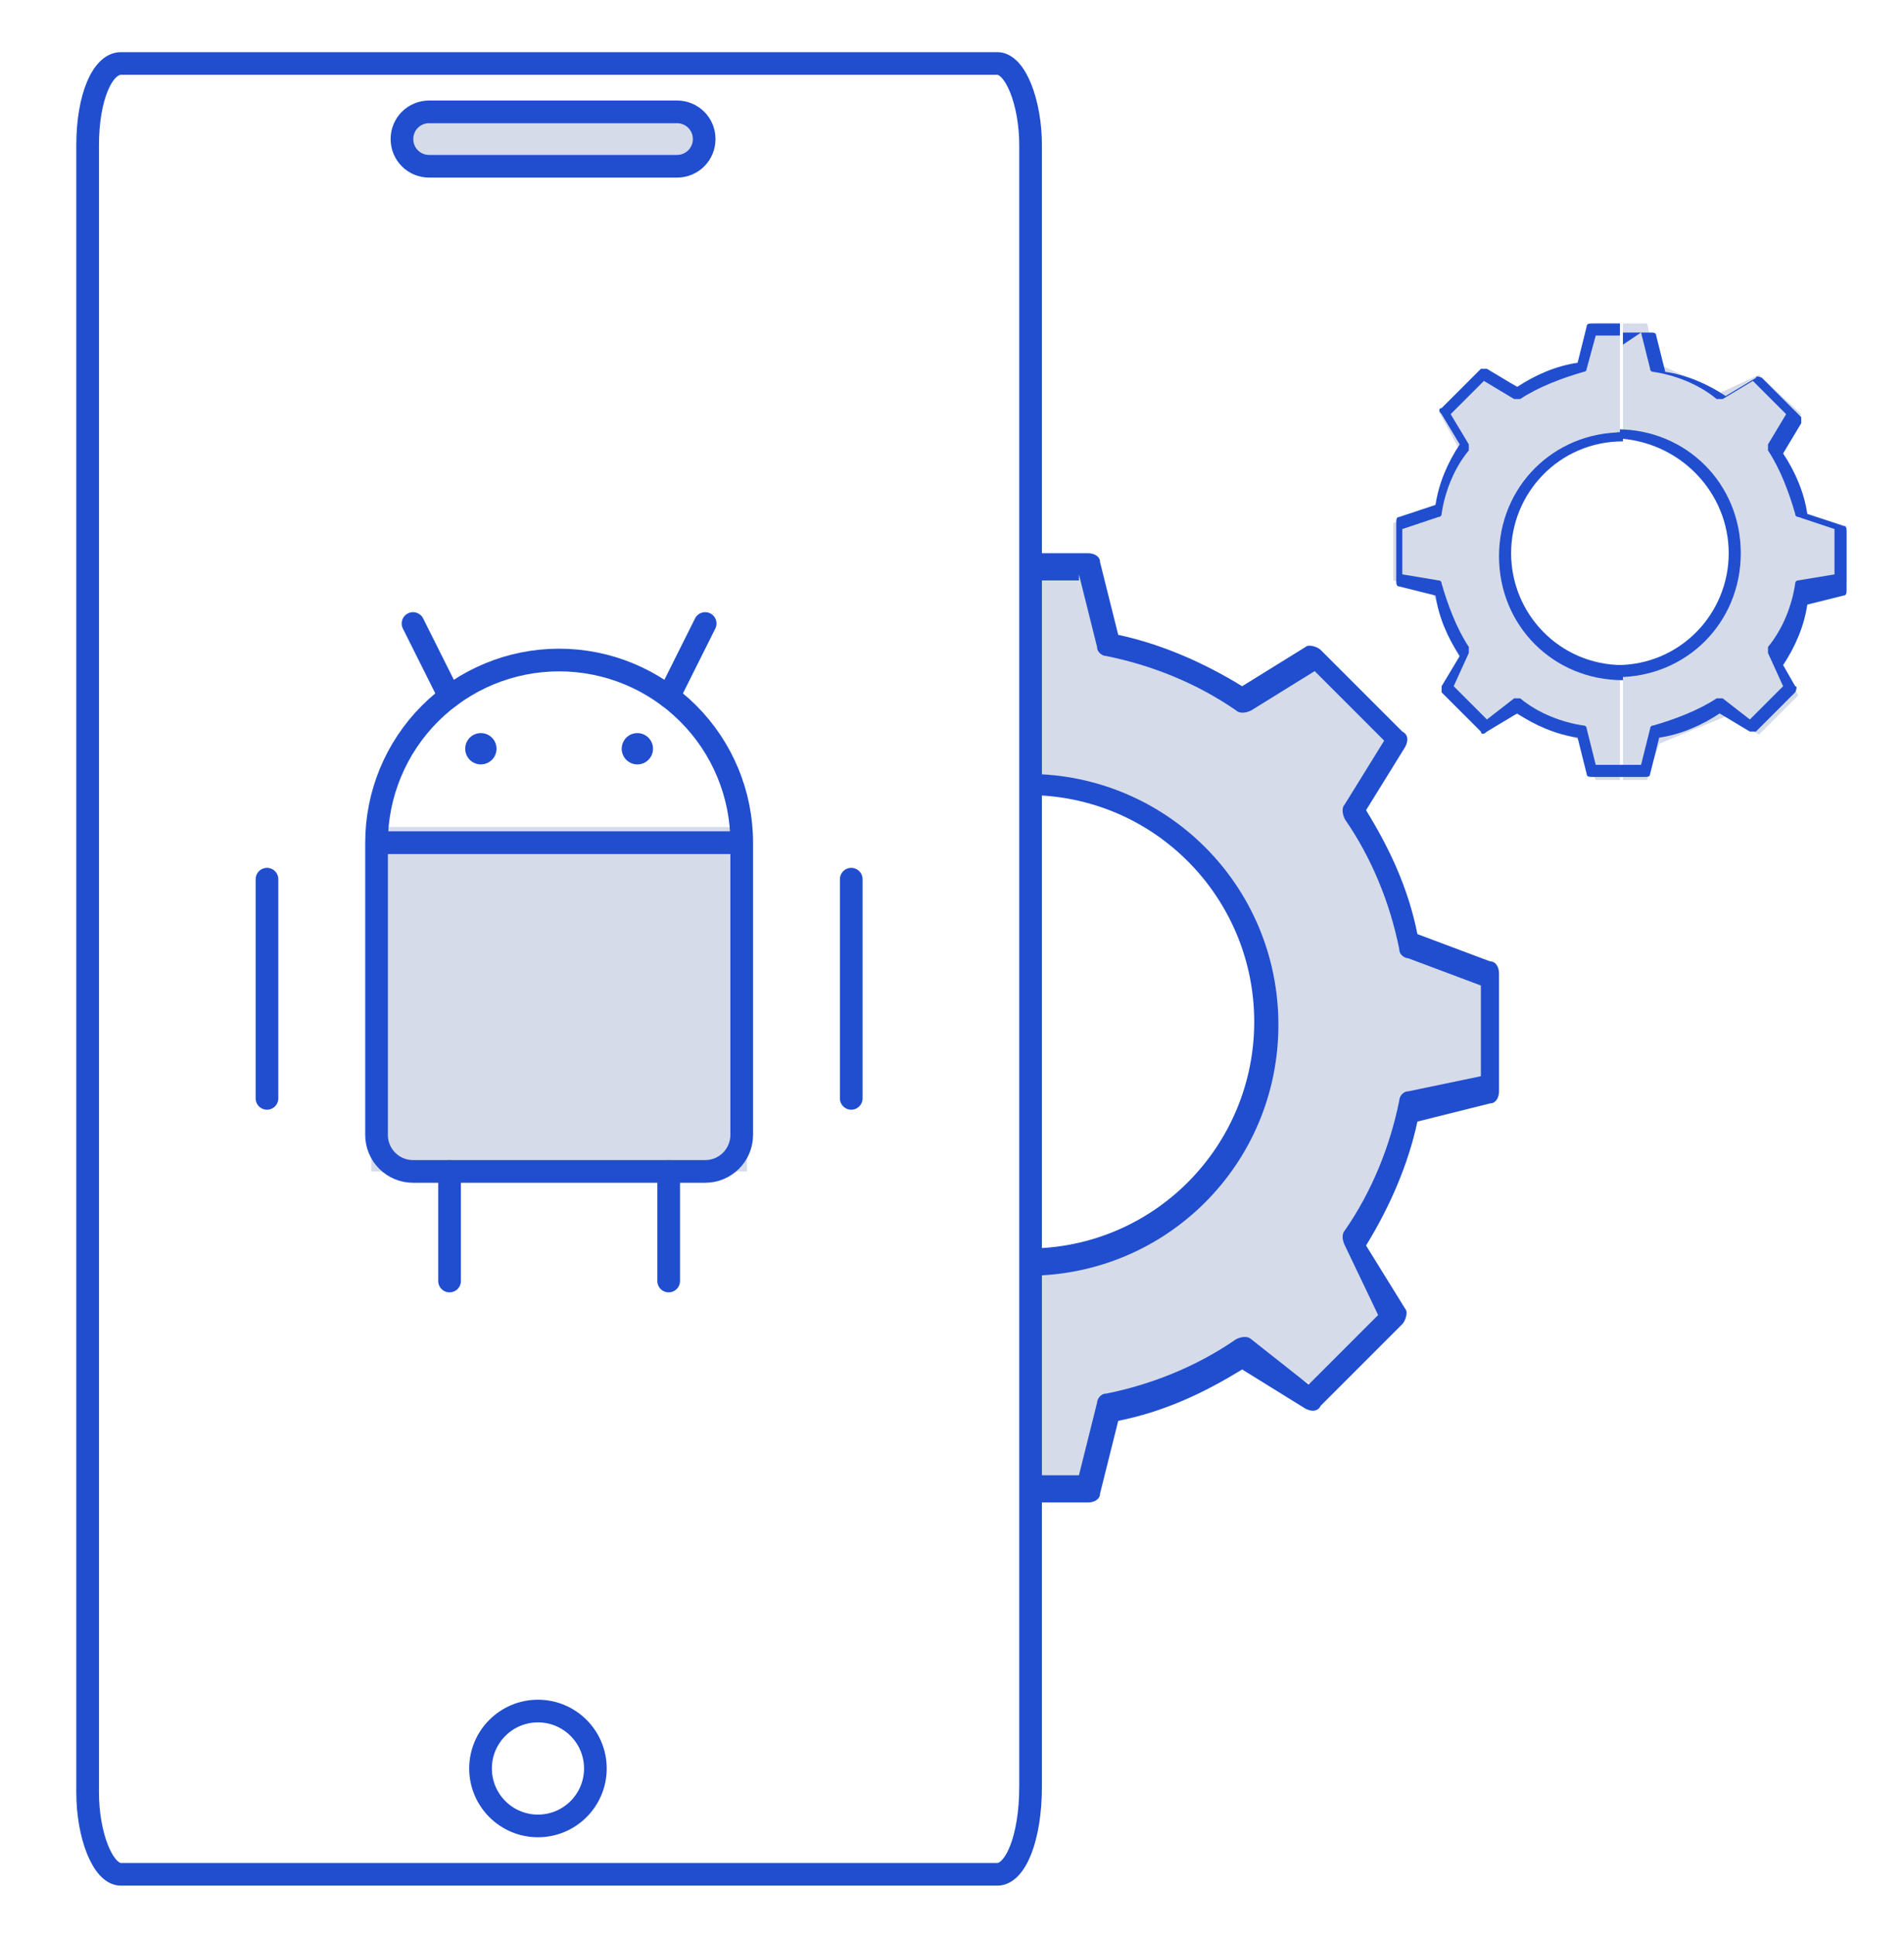
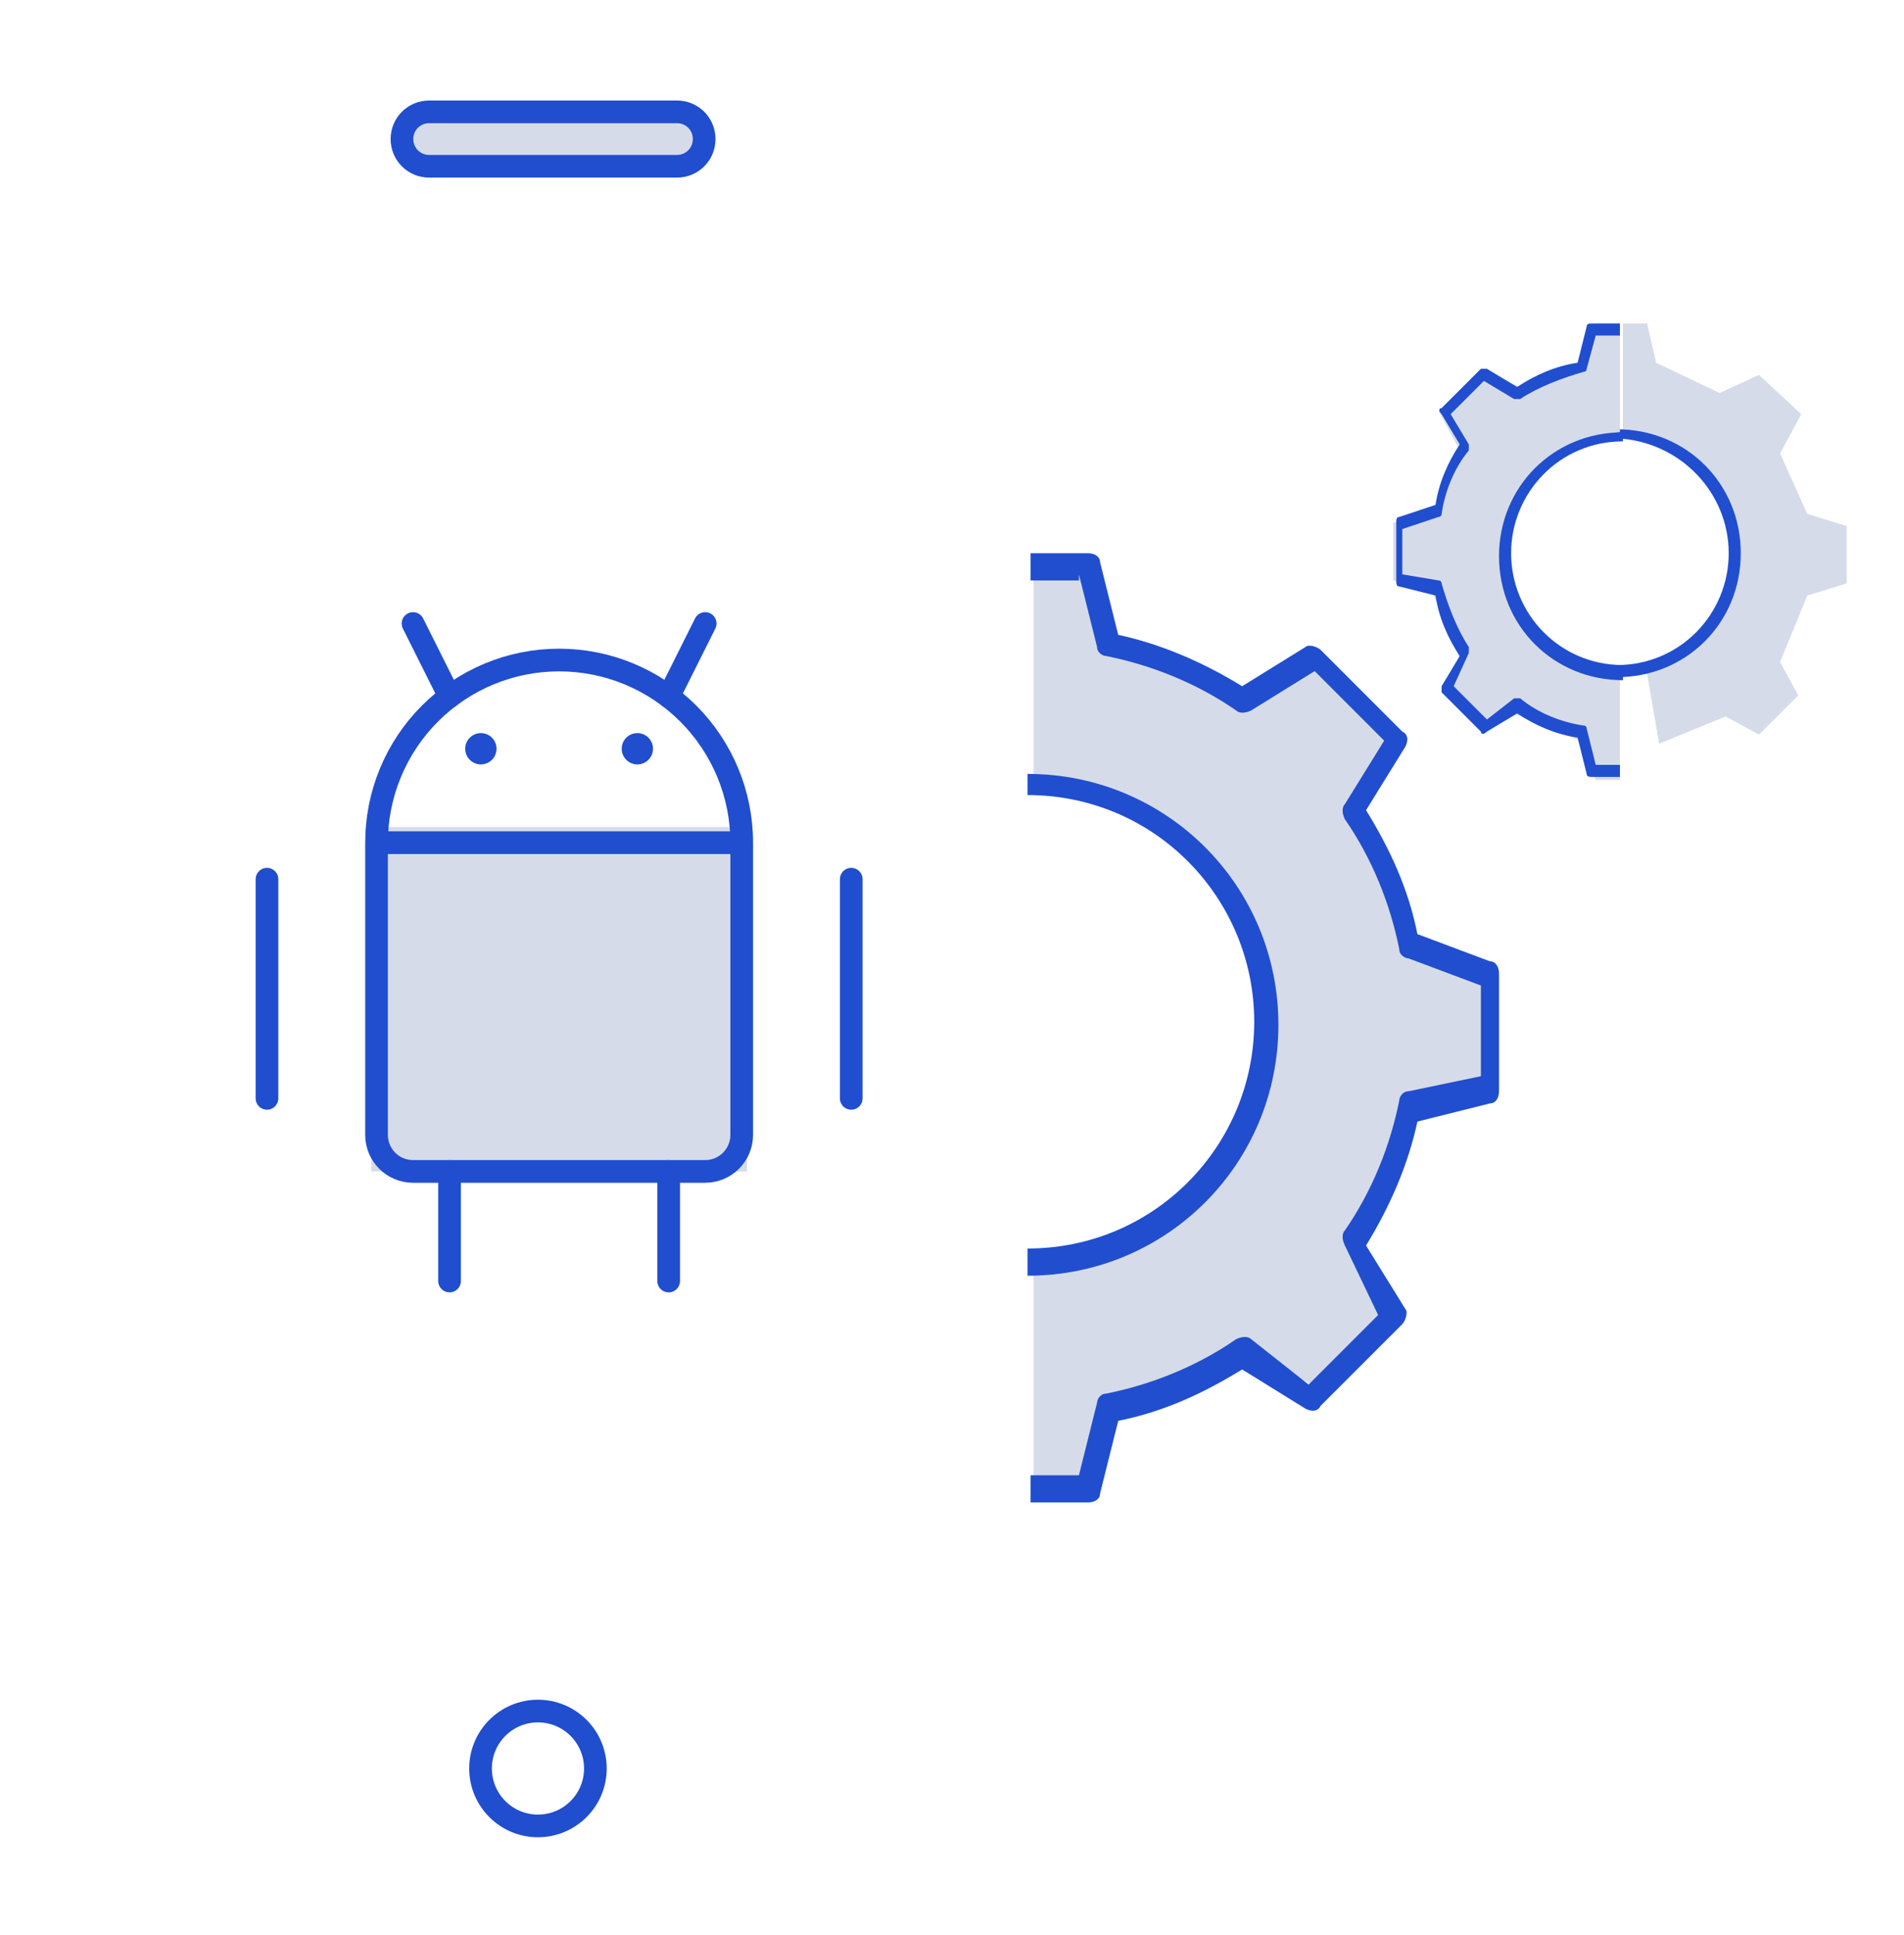
<svg xmlns="http://www.w3.org/2000/svg" width="63" height="64" viewBox="0 0 63 64" fill="none">
  <path d="M36.8 46.4L41.2 44.6L43.4 45.8L46.1 43.1L44.8 40.9L46.7 36.5L49.3 35.7V31.8L46.7 30.9L44.9 26.9L46.3 24.3L43.5 21.6L40.9 22.8L36.6 21.1L35.9 18.4H34.2V25.6C38.6 25.8 42.1 29.3 42.1 33.7C42.1 38.1 38.6 41.7 34.2 41.8V48.9H35.8L36.8 46.4Z" fill="#D6DBE9" />
-   <path d="M33 62H4C3.4 62 2.9 60.7 2.9 59.3V4.8C2.9 3.2 3.4 2.1 4 2.1H33C33.6 2.1 34.1 3.4 34.1 4.8V59.1C34.1 60.8 33.6 62 33 62Z" stroke="#204ECF" stroke-width="0.75" />
  <path d="M35.7 19L36.3 21.4C36.3 21.6 36.5 21.7 36.6 21.7C38.1 22 39.6 22.6 40.9 23.5C41 23.6 41.2 23.6 41.4 23.5L43.5 22.2L45.8 24.5L44.5 26.6C44.4 26.7 44.4 26.9 44.5 27.1C45.4 28.4 46 29.9 46.3 31.4C46.3 31.6 46.5 31.7 46.6 31.7L49 32.6V35.6L46.6 36.1C46.4 36.1 46.3 36.3 46.3 36.4C46 37.9 45.4 39.4 44.5 40.7C44.4 40.8 44.4 41 44.5 41.2L45.6 43.5L43.3 45.8L41.4 44.3C41.3 44.2 41.1 44.2 40.9 44.3C39.6 45.2 38.1 45.8 36.6 46.1C36.4 46.1 36.3 46.3 36.3 46.4L35.7 48.8H34.1V49.7H36C36.2 49.7 36.4 49.6 36.4 49.4L37 47C38.5 46.7 39.8 46.1 41.1 45.3L43.2 46.6C43.4 46.7 43.6 46.7 43.7 46.5L46.4 43.8C46.5 43.7 46.6 43.4 46.5 43.3L45.2 41.2C46 39.9 46.6 38.5 46.9 37.1L49.3 36.5C49.5 36.5 49.6 36.3 49.6 36.1V32.2C49.6 32 49.5 31.8 49.3 31.8L46.9 30.9C46.6 29.4 46 28.1 45.2 26.8L46.5 24.7C46.6 24.5 46.6 24.3 46.4 24.2L43.7 21.5C43.6 21.4 43.3 21.3 43.2 21.4L41.1 22.7C39.8 21.9 38.4 21.3 37 21L36.4 18.6C36.4 18.4 36.2 18.3 36 18.3H34.1V19.2H35.7V19Z" fill="#204ECF" />
  <path d="M41.5 33.8C41.5 37.9 38.2 41.3 34 41.3V42.2C38.6 42.2 42.3 38.5 42.3 33.9C42.3 29.3 38.6 25.6 34 25.6V26.3C38.2 26.3 41.5 29.7 41.5 33.8Z" fill="#204ECF" />
-   <path d="M54.9 24.6L57.1 23.7L58.2 24.3L59.5 23L58.9 21.9L59.8 19.7L61.1 19.3V17.4L59.8 17L58.9 15L59.6 13.7L58.2 12.4L56.9 13L54.8 12L54.5 10.7H53.7V14.3C55.9 14.4 57.6 16.1 57.6 18.3C57.6 20.5 55.9 22.3 53.7 22.3V25.8H54.5L54.9 24.6Z" fill="#D6DBE9" />
-   <path d="M54.3 11L54.6 12.2C54.6 12.3 54.7 12.3 54.7 12.3C55.4 12.4 56.2 12.7 56.8 13.2C56.8 13.2 56.9 13.2 57 13.2L58 12.6L59.1 13.7L58.5 14.7C58.5 14.7 58.5 14.8 58.5 14.9C58.9 15.5 59.2 16.3 59.4 17C59.4 17.1 59.5 17.1 59.5 17.1L60.7 17.5V19L59.5 19.2C59.4 19.2 59.4 19.3 59.4 19.3C59.3 20 59 20.8 58.5 21.4C58.5 21.4 58.5 21.5 58.5 21.6L59 22.7L57.9 23.8L57 23.1C57 23.1 56.9 23.1 56.8 23.1C56.2 23.5 55.4 23.8 54.7 24C54.6 24 54.6 24.1 54.6 24.1L54.3 25.3H53.5V25.7H54.4C54.5 25.7 54.6 25.7 54.6 25.6L54.9 24.4C55.6 24.3 56.3 24 56.9 23.6L57.9 24.2C58 24.2 58.1 24.2 58.1 24.2L59.4 22.9C59.4 22.9 59.5 22.7 59.4 22.7L59 22C59.4 21.4 59.7 20.7 59.8 20L61 19.7C61.1 19.7 61.1 19.6 61.1 19.5V17.6C61.1 17.5 61.1 17.4 61 17.4L59.8 17C59.7 16.3 59.4 15.6 59 15L59.6 14C59.6 13.9 59.6 13.8 59.6 13.8L58.3 12.5C58.3 12.5 58.1 12.4 58.1 12.5L57.1 13.1C56.5 12.7 55.8 12.4 55.1 12.3L54.8 11.1C54.8 11 54.7 11 54.6 11H53.7V11.4L54.3 11Z" fill="#204ECF" />
+   <path d="M54.9 24.6L57.1 23.7L58.2 24.3L59.5 23L58.9 21.9L59.8 19.7L61.1 19.3V17.4L59.8 17L58.9 15L59.6 13.7L58.2 12.4L56.9 13L54.8 12L54.5 10.7H53.7V14.3C55.9 14.4 57.6 16.1 57.6 18.3C57.6 20.5 55.9 22.3 53.7 22.3H54.5L54.9 24.6Z" fill="#D6DBE9" />
  <path d="M57.2 18.3C57.2 20.3 55.6 22 53.5 22V22.4C55.8 22.4 57.6 20.6 57.6 18.3C57.6 16 55.8 14.2 53.5 14.2V14.5C55.6 14.6 57.2 16.3 57.2 18.3Z" fill="#204ECF" />
  <path d="M17.8 60.4C18.849 60.4 19.7 59.549 19.7 58.5C19.7 57.451 18.849 56.6 17.8 56.6C16.751 56.6 15.9 57.451 15.9 58.5C15.9 59.549 16.751 60.4 17.8 60.4Z" stroke="#204ECF" stroke-width="0.75" />
  <path d="M22.4 5.5H14.2C13.7 5.5 13.3 5.1 13.3 4.6C13.3 4.1 13.7 3.7 14.2 3.7H22.4C22.9 3.7 23.3 4.1 23.3 4.6C23.3 5.1 22.9 5.5 22.4 5.5Z" fill="#D6DBE9" stroke="#204ECF" stroke-width="0.75" />
  <path d="M52.8 25.8H53.6V22.3C51.4 22.3 49.7 20.5 49.7 18.3C49.7 16.1 51.4 14.4 53.6 14.3V10.7H52.8L52.4 12L50.3 12.8L49 12.3L47.6 13.6L48.3 14.9L47.4 16.9L46.1 17.3V19.2L47.4 19.6L48.3 21.8L47.7 22.9L49 24.2L50.1 23.6L52.3 24.5L52.8 25.8Z" fill="#D6DBE9" />
  <path d="M52.8 11.1H53.6V10.7H52.7C52.6 10.7 52.5 10.7 52.5 10.8L52.2 12C51.5 12.1 50.8 12.4 50.2 12.8L49.2 12.2H49L47.7 13.5C47.6 13.5 47.6 13.6 47.7 13.7L48.3 14.7C47.9 15.3 47.6 16 47.5 16.7L46.3 17.1C46.2 17.1 46.2 17.2 46.2 17.3V19.2C46.2 19.3 46.2 19.4 46.3 19.4L47.5 19.7C47.6 20.4 47.9 21.1 48.3 21.7L47.7 22.7V22.9L49 24.2C49 24.3 49.1 24.3 49.2 24.2L50.2 23.6C50.8 24 51.5 24.3 52.2 24.4L52.5 25.6C52.5 25.7 52.6 25.7 52.7 25.7H53.6V25.3H52.8L52.5 24.1C52.5 24.1 52.5 24 52.4 24C51.7 23.9 50.9 23.6 50.3 23.1C50.2 23.1 50.1 23.1 50.1 23.1L49.2 23.8L48.1 22.7L48.6 21.6C48.6 21.5 48.6 21.4 48.6 21.4C48.2 20.8 47.9 20 47.7 19.3C47.7 19.3 47.7 19.2 47.6 19.2L46.4 19V17.5L47.6 17.1C47.6 17.1 47.7 17.1 47.7 17C47.8 16.3 48.1 15.5 48.6 14.9C48.6 14.8 48.6 14.7 48.6 14.7L48 13.7L49.1 12.6L50.1 13.2C50.2 13.2 50.3 13.2 50.3 13.2C50.9 12.8 51.7 12.5 52.4 12.3C52.4 12.3 52.5 12.3 52.5 12.2L52.8 11.1Z" fill="#204ECF" />
  <path d="M53.7 14.6V14.3C51.4 14.3 49.6 16.1 49.6 18.4C49.6 20.7 51.4 22.5 53.7 22.5V22C51.6 22 50 20.3 50 18.3C50 16.3 51.6 14.6 53.7 14.6Z" fill="#204ECF" />
  <g clip-path="url(#clip0_1122_1351)">
    <path d="M8.834 29.083V36.333" stroke="#204ECF" stroke-width="0.75" stroke-linecap="round" stroke-linejoin="round" />
    <path d="M28.166 29.083V36.333" stroke="#204ECF" stroke-width="0.75" stroke-linecap="round" stroke-linejoin="round" />
    <rect x="12.286" y="27.357" width="12.429" height="11.393" fill="#D6DBE9" />
    <path d="M12.459 27.875H24.542M12.459 27.875V37.542C12.459 37.862 12.586 38.169 12.812 38.396C13.039 38.623 13.346 38.75 13.667 38.75H23.334C23.654 38.75 23.961 38.623 24.188 38.396C24.415 38.169 24.542 37.862 24.542 37.542V27.875M12.459 27.875C12.459 26.273 13.095 24.736 14.228 23.603C15.361 22.47 16.898 21.833 18.5 21.833C20.102 21.833 21.639 22.47 22.772 23.603C23.905 24.736 24.542 26.273 24.542 27.875" stroke="#204ECF" stroke-width="0.75" stroke-linecap="round" stroke-linejoin="round" />
    <path d="M13.666 20.625L14.875 23.042" stroke="#204ECF" stroke-width="0.75" stroke-linecap="round" stroke-linejoin="round" />
    <path d="M23.333 20.625L22.125 23.042" stroke="#204ECF" stroke-width="0.75" stroke-linecap="round" stroke-linejoin="round" />
    <path d="M14.875 38.75V42.375" stroke="#204ECF" stroke-width="0.75" stroke-linecap="round" stroke-linejoin="round" />
    <path d="M22.125 38.75V42.375" stroke="#204ECF" stroke-width="0.75" stroke-linecap="round" stroke-linejoin="round" />
    <circle cx="15.911" cy="24.768" r="0.518" fill="#204ECF" />
    <circle cx="21.089" cy="24.768" r="0.518" fill="#204ECF" />
  </g>
  <defs>
    <clipPath id="clip0_1122_1351">
      <rect width="29" height="29" fill="white" transform="translate(4 17)" />
    </clipPath>
  </defs>
</svg>